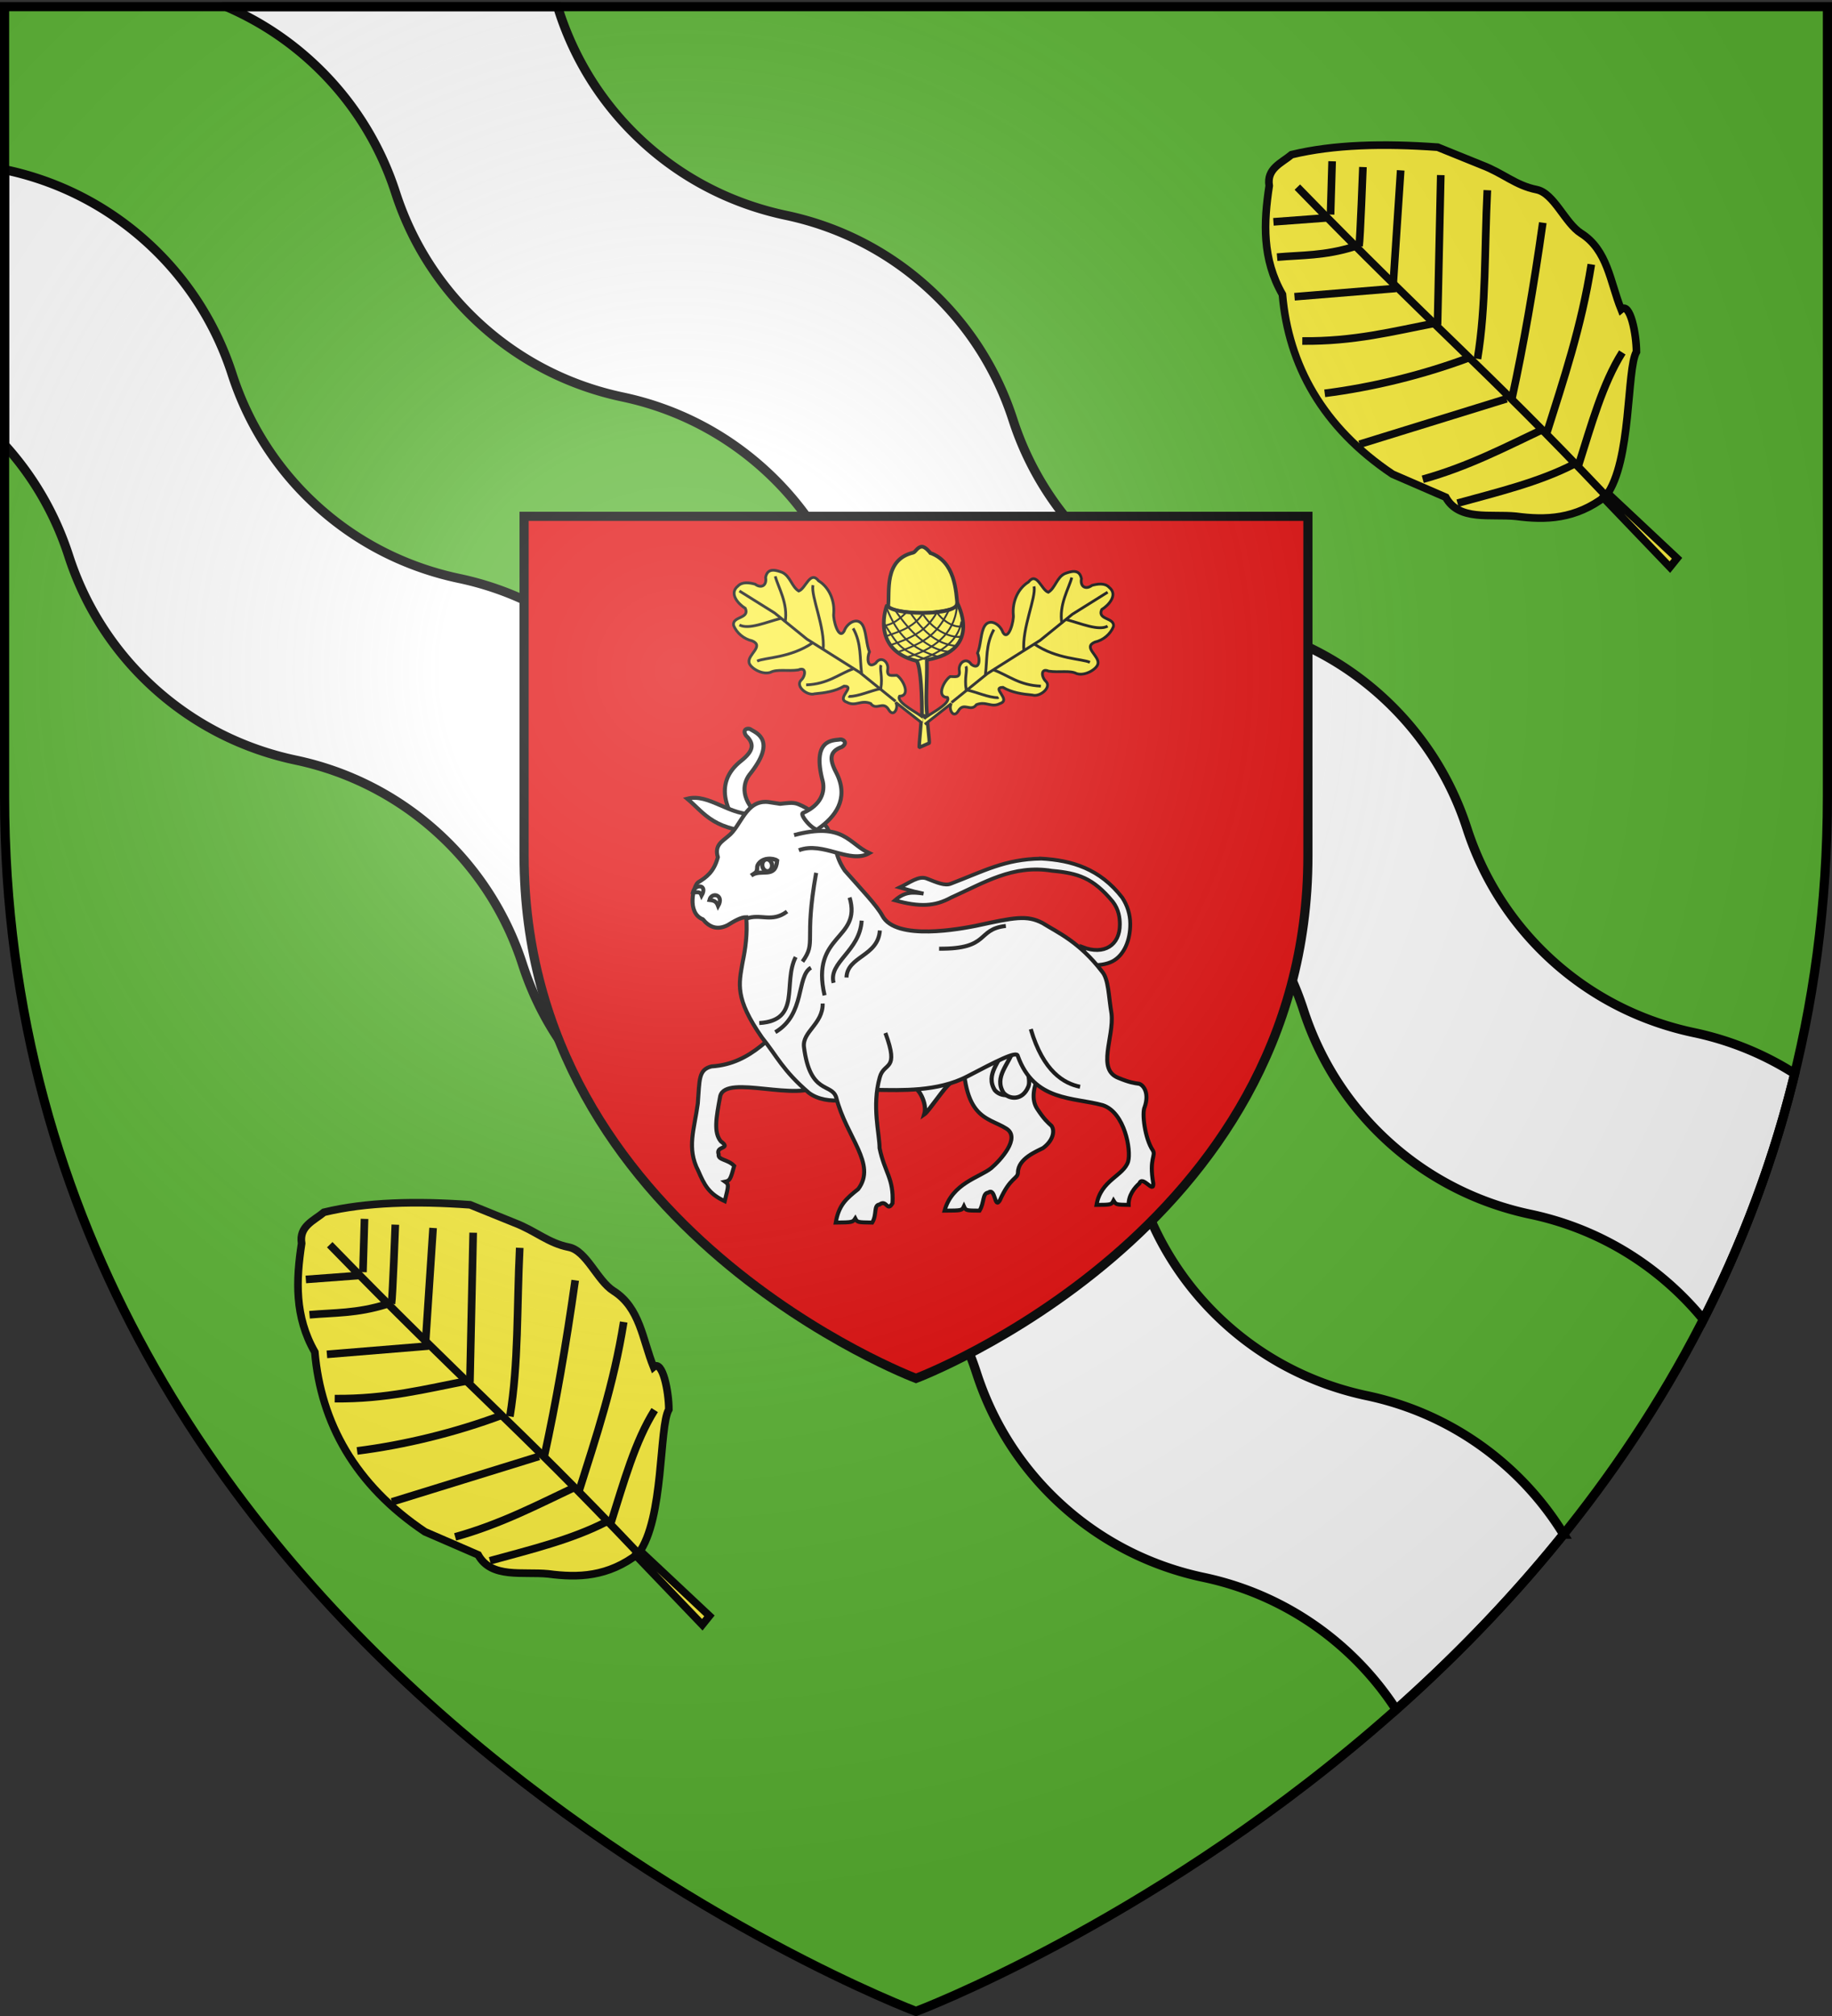
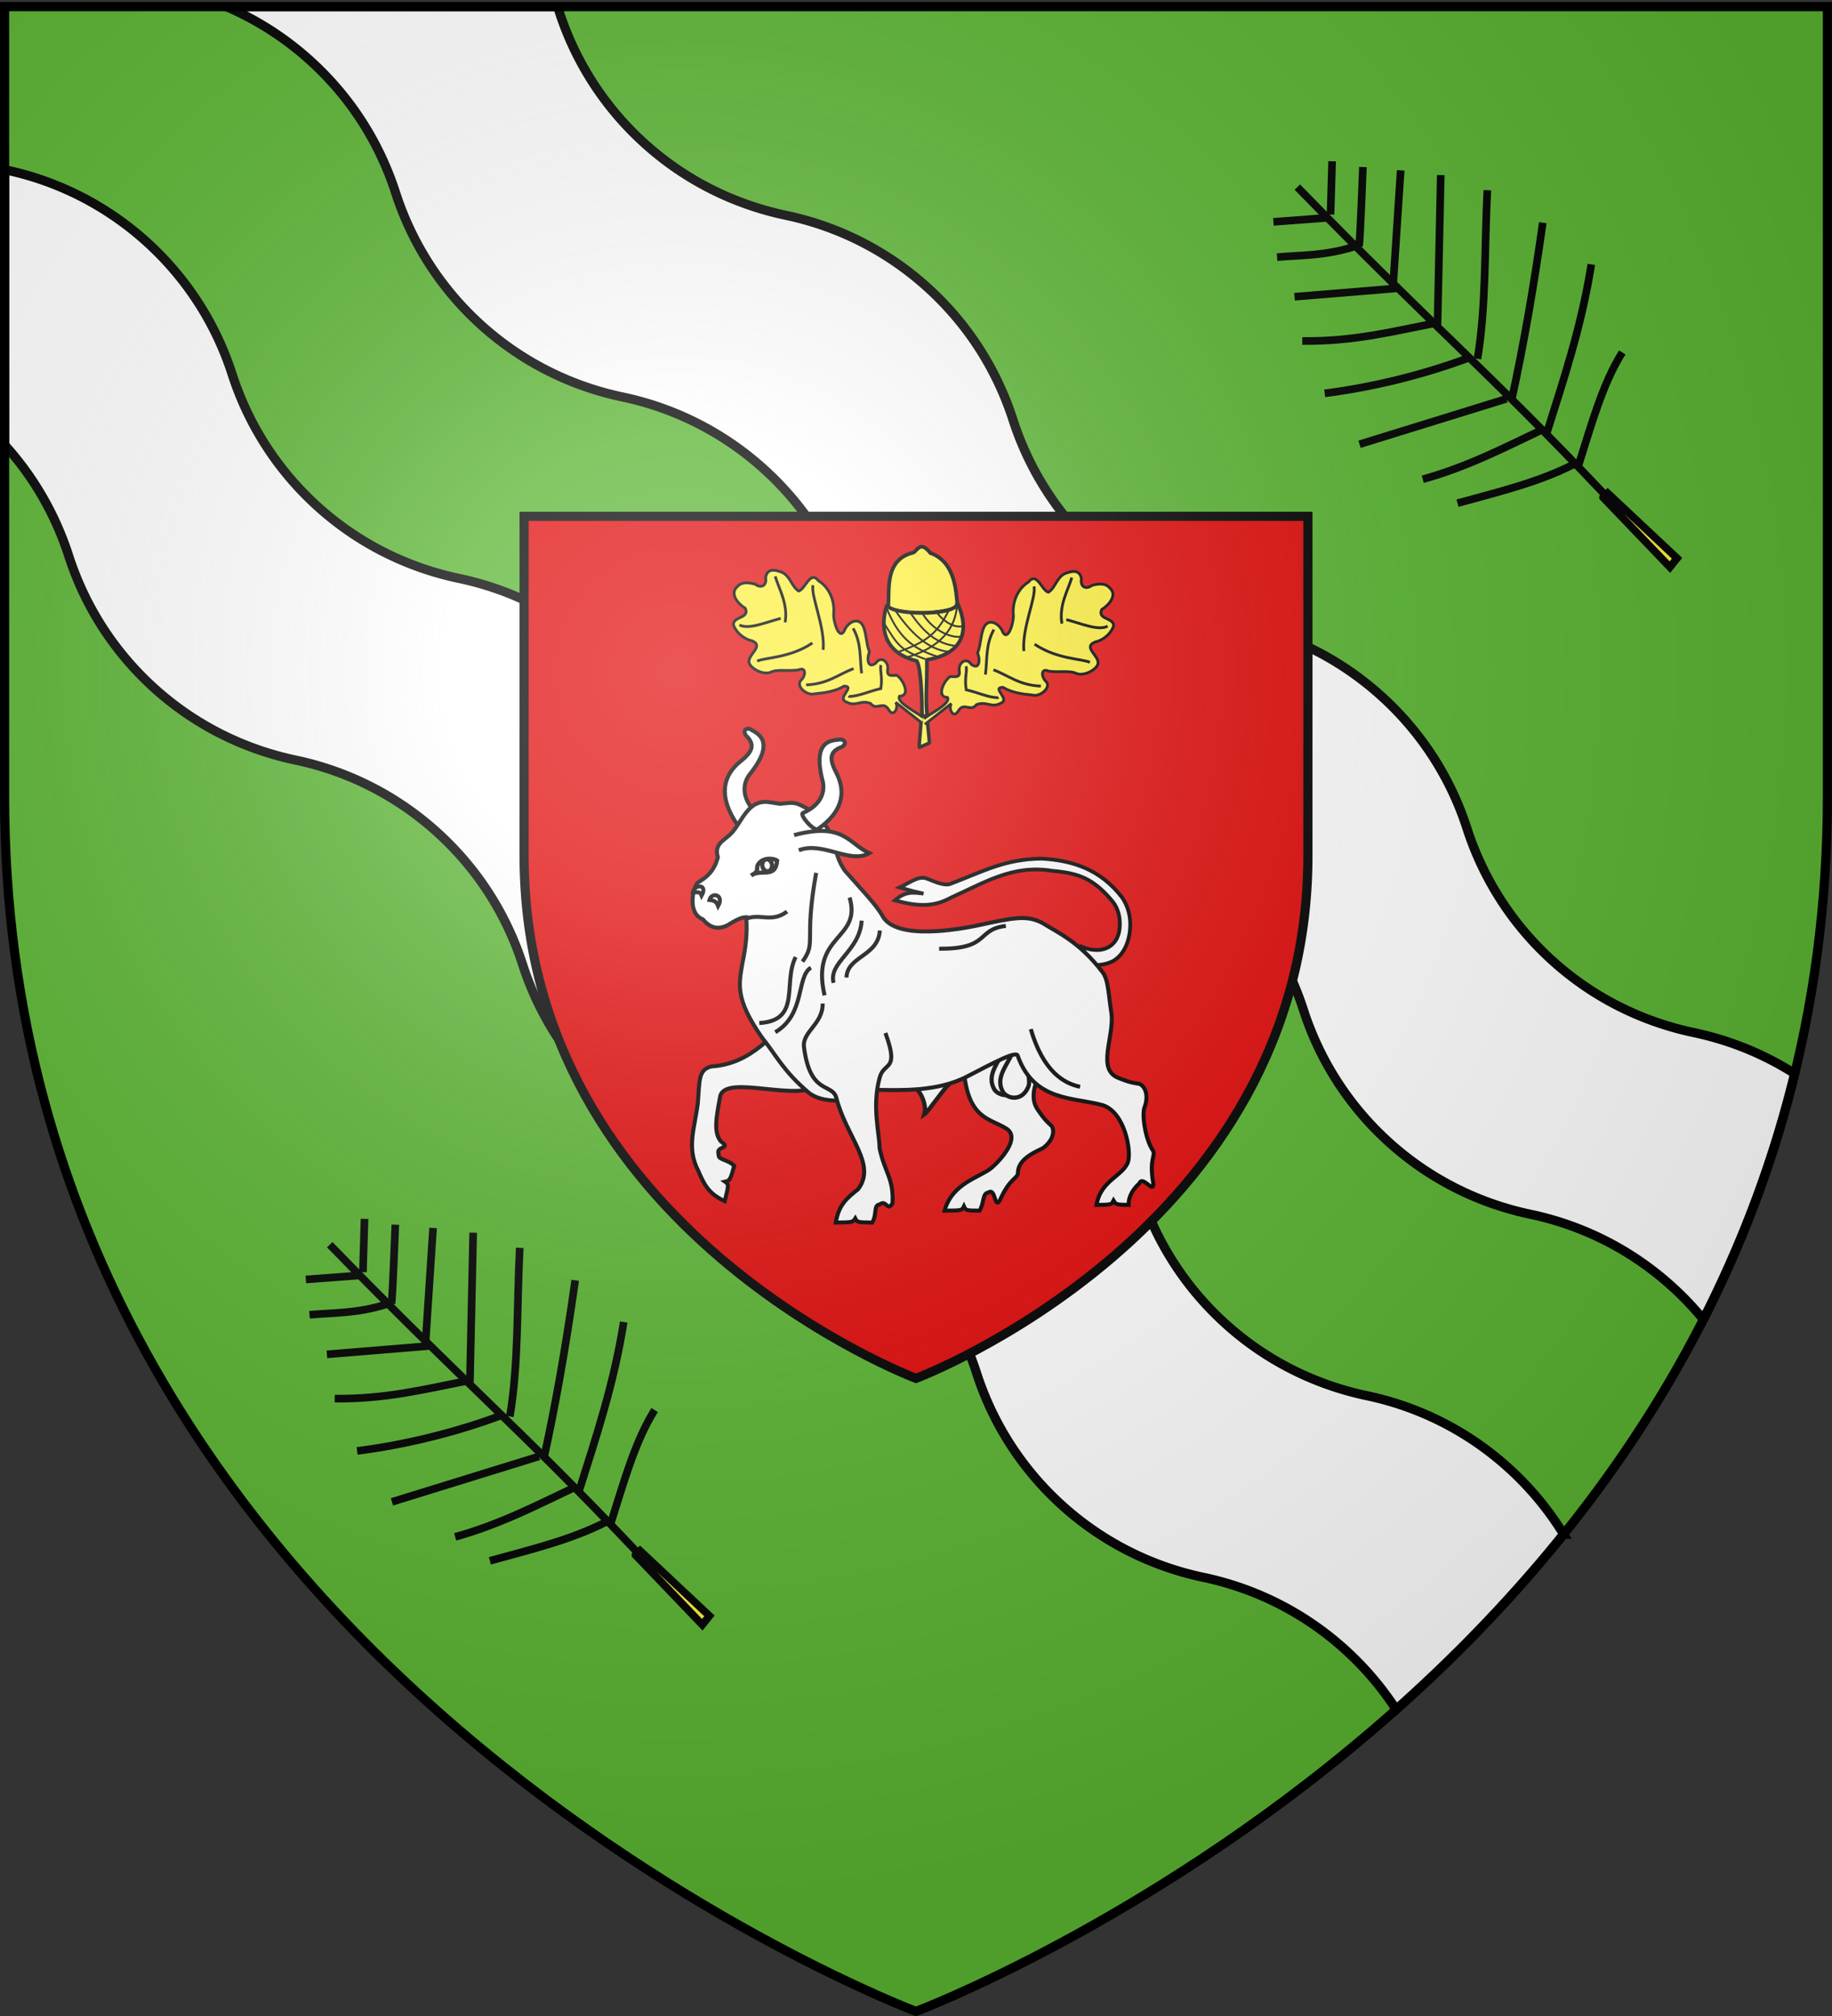
<svg xmlns="http://www.w3.org/2000/svg" xmlns:xlink="http://www.w3.org/1999/xlink" height="660" width="600" version="1.0">
  <rect width="100%" height="100%" fill="#333333" stroke="none" />
  <defs>
    <g id="c">
      <path transform="rotate(18 3.157 -.5)" d="M0 0v1h.5L0 0z" id="b" />
      <use height="540" width="810" transform="scale(-1 1)" xlink:href="#b" />
    </g>
    <g id="d">
      <use height="540" width="810" transform="rotate(72)" xlink:href="#c" />
      <use height="540" width="810" transform="rotate(144)" xlink:href="#c" />
    </g>
    <radialGradient xlink:href="#a" id="g" gradientUnits="userSpaceOnUse" gradientTransform="matrix(1.353 0 0 1.349 -77.63 -85.747)" cx="221.445" cy="226.331" fx="221.445" fy="226.331" r="300" />
    <linearGradient id="a">
      <stop style="stop-color:white;stop-opacity:.314" offset="0" />
      <stop offset=".19" style="stop-color:white;stop-opacity:.251" />
      <stop style="stop-color:#6b6b6b;stop-opacity:.125" offset=".6" />
      <stop style="stop-color:black;stop-opacity:.125" offset="1" />
    </linearGradient>
  </defs>
  <g style="display:inline">
    <path d="M300 658.5s298.5-112.32 298.5-397.772V2.176H1.5v258.552C1.5 546.18 300 658.5 300 658.5z" style="fill:#5ab532;fill-opacity:1;fill-rule:evenodd;stroke:none;stroke-width:1px;stroke-linecap:butt;stroke-linejoin:miter;stroke-opacity:1;display:inline" />
    <path style="fill:#fff;fill-opacity:1;fill-rule:evenodd;stroke:#000;stroke-width:3;stroke-linecap:butt;stroke-linejoin:miter;stroke-opacity:1;display:inline;stroke-miterlimit:4;stroke-dasharray:none" d="M74.156 2.188a99.388 99.388 0 0 1 27.25 17.468c13.55 12.2 22.926 27.242 28.156 43.438 5.232 16.19 14.611 31.241 28.157 43.437 13.55 12.2 29.533 19.929 46.187 23.438 16.648 3.51 32.611 11.272 46.156 23.469 13.55 12.2 22.926 27.241 28.157 43.437 5.23 16.19 14.642 31.241 28.187 43.438 13.55 12.2 29.534 19.928 46.188 23.437 16.647 3.51 32.61 11.273 46.156 23.469 13.55 12.2 22.926 27.241 28.156 43.437 5.232 16.19 14.611 31.241 28.156 43.438 13.55 12.2 29.534 19.928 46.188 23.437 16.648 3.51 32.611 11.273 46.156 23.469a100.05 100.05 0 0 1 10.469 10.969c12.526-24.581 22.812-51.367 29.906-80.469-10.287-6.558-21.483-11.01-33-13.438-16.654-3.508-32.637-11.205-46.187-23.406-13.545-12.196-22.925-27.279-28.156-43.469-5.23-16.196-14.638-31.236-28.188-43.437-13.545-12.196-29.477-19.958-46.125-23.469-16.654-3.509-32.637-11.205-46.188-23.406a99.485 99.485 0 0 1-28.187-43.469c-5.23-16.196-14.606-31.237-28.156-43.437-13.545-12.196-29.509-19.959-46.156-23.469-16.655-3.509-32.638-11.206-46.188-23.406-13.545-12.197-22.925-27.248-28.156-43.438-.159-.49-.334-.98-.5-1.469H74.156zM1.5 55.531v90.094c9.754 10.738 16.746 23.171 21 36.344 5.231 16.19 14.61 31.241 28.156 43.437 13.55 12.2 29.534 19.929 46.188 23.438 16.648 3.51 32.61 11.272 46.156 23.469 13.55 12.2 22.926 27.241 28.156 43.437 5.231 16.19 14.643 31.241 28.188 43.438 13.55 12.2 29.533 19.928 46.187 23.437 16.648 3.51 32.611 11.273 46.156 23.469 13.55 12.2 22.926 27.241 28.157 43.437 5.231 16.19 14.61 31.241 28.156 43.438 13.55 12.2 29.534 19.928 46.188 23.437 16.647 3.51 32.61 11.273 46.156 23.469a99.45 99.45 0 0 1 16.906 19.781c18.862-16.785 37.533-35.86 54.844-57.375a99.318 99.318 0 0 0-18.219-21.875c-13.545-12.196-29.508-19.958-46.156-23.469-16.654-3.508-32.638-11.205-46.188-23.406-13.545-12.196-22.925-27.279-28.156-43.469-5.23-16.196-14.637-31.236-28.188-43.437-13.545-12.196-29.477-19.958-46.125-23.469-16.653-3.509-32.637-11.205-46.187-23.406a99.485 99.485 0 0 1-28.188-43.469c-5.23-16.196-14.606-31.237-28.156-43.437-13.545-12.196-29.508-19.959-46.156-23.469-16.654-3.509-32.638-11.206-46.188-23.406-13.545-12.197-22.924-27.248-28.156-43.438-5.23-16.196-14.606-31.268-28.156-43.469C34.33 66.867 18.367 59.105 1.719 55.594c-.074-.016-.145-.047-.219-.063z" />
    <g style="display:inline;fill:#e20909;stroke:#000;stroke-width:3;stroke-miterlimit:4;stroke-dasharray:none;stroke-opacity:1">
      <g style="fill:#e20909;stroke:#000;stroke-width:3;stroke-miterlimit:4;stroke-dasharray:none;stroke-opacity:1;display:inline">
        <path d="M303.235 454.5S431.59 406.203 431.59 283.458V172.281H174.88v111.177c0 122.745 128.355 171.042 128.355 171.042z" style="fill:#e20909;fill-opacity:1;fill-rule:evenodd;stroke:#000;stroke-width:3;stroke-linecap:butt;stroke-linejoin:miter;stroke-miterlimit:4;stroke-dasharray:none;stroke-opacity:1" transform="translate(-3.235 -3.246)" />
      </g>
    </g>
  </g>
  <g style="display:inline">
    <g id="e">
-       <path d="M209.097 508.598c8.479-11.366 6.662-41.477 9.956-47.169-.002-5.712-2.022-16.417-5.014-13.906-3.633-9.033-4.399-19.386-13.135-24.904-5.298-3.347-8.815-13.156-14.59-14.305-6.833-1.36-10.898-5.365-17.794-7.99l-14.56-5.896c-17.705-1.276-34.022-.896-47.852 2.447-3.349 2.79-8.226 4.55-7.325 10.213-1.833 11.973-2.347 23.897 4.326 35.554 1.988 23.072 13.137 43.47 36.059 58.833l17.43 7.555c4.318 7.857 14.591 5.405 22.972 6.231 9.742 1.292 19.528 1.04 29.527-6.663z" style="fill:#fcef3c;fill-opacity:1;stroke:#000;stroke-width:2.5;stroke-miterlimit:4;stroke-dasharray:none;stroke-opacity:1" />
      <path d="M209.097 508.598c-40.19-42.41-56.29-55.052-101.103-101.106M100.164 418.867l17.4-1.292M101.364 430.43c8.106-.725 15.436-.38 25.224-3.422M107.064 443.39l33.203-2.723" style="fill:none;fill-opacity:1;stroke:#000;stroke-width:2.5;stroke-miterlimit:4;stroke-dasharray:none;stroke-opacity:1" />
      <path d="M109.615 457.885c17 .184 29.827-3.201 43.526-5.84M116.96 475.01c15.51-1.963 32.153-5.995 47.457-11.727M128.366 491.686l48.136-14.884M149.072 503.146c14.843-4.137 26.767-10.391 39.212-16.268M160.447 510.975c13.216-3.634 26.744-6.896 38.1-12.747M118.865 416.483l.521-17.442M128.218 426.749c.357-1.778 1.254-25.82 1.254-25.82M139.392 439.183l2.448-37.172M153.904 452.513l1.066-48.951M166.992 463.711c2.884-17.415 2.244-35.512 3.224-55.198M178.35 476.36c3.686-16.915 7.036-35.948 10.03-57.212M189.558 488.396c5.583-17.724 11.467-35.089 14.714-55.597M200.143 498.368c4.133-12.99 7.82-26.513 14.27-36.742" style="fill:none;fill-opacity:1;stroke:#000;stroke-width:2.5;stroke-miterlimit:4;stroke-dasharray:none;stroke-opacity:1" />
      <path d="m208.137 509.097 21.875 22.816 2.335-2.903-22.724-21.315-1.486 1.402z" style="fill:#fcef3c;fill-opacity:1;stroke:#000;stroke-width:2.5;stroke-miterlimit:4;stroke-dasharray:none;stroke-opacity:1" />
    </g>
    <use xlink:href="#e" transform="translate(316.9 -346.243)" width="600" height="660" />
    <g style="display:inline">
      <path style="fill:#fff;fill-opacity:1;fill-rule:evenodd;stroke:#000;stroke-width:2.7;stroke-linecap:butt;stroke-linejoin:miter;stroke-miterlimit:4;stroke-dasharray:none;stroke-opacity:1;display:inline" d="M-224.877 743.124c-9.233-11.188-23.202-32.334-3.954-48.857 8.099-6.32 11.784-11.375 4.514-18.199-1.95-3.115-.33-4.449 1.4-4.514.787-.03 1.582.186 2.1.63 3.868 2.379 17.424 7.433-1.155 30.413-4.568 6.243-6.339 17.101 8.33 29.293M-192.143 866.514c-13.99 9.203-27.4 30.83-55.29 32.514-8.977 2.202-8.014 8.99-9.282 25.015-2.284 17.228-7.646 29.975.315 45.332 4.097 9.4 6.907 15.36 17.857 20.434 2.73-11.09 2.812-11.229.21-13.11 3.29-.688 3.69-1.727 6.154-10.64-4.344-4.598-11.145-3.824-10.481-7.85-2.289-5.835 9.026-3.247 1.43-8.728-4.816-6.014-3.205-15.437-.348-30.542 4.042-15.003 53.055 4.756 67.542-7.862M-77.78 878.246c-2.505 57.322 15.82 54.245 29.008 62.68 9.915 6.174-4.106 21.44-10.191 26.611-8.02 6.39-26.32 10.136-31.449 28.662 11.63-.068 11.679-.063 13.06-2.935 1.299 2.862 1.241 2.883 10.507 2.935 3.317-5.386 1.83-11.755 5.89-12.156 5.044-3.72 4.038 11.473 7.78 5.247 7.043-15.855 12.09-14.337 12.214-18.753.024-9.56 13.032-14.407 16.963-16.544 6.946-5.19 7.908-11.626 5.686-14.885-2.953-2.71-4.925-4.384-9.449-11.162-9.138-13.13 7.718-34.899 15.225-49.248l-65.243-.452z" transform="translate(353.298 -87.807) scale(.486)" />
      <path style="fill:#fff;fill-opacity:1;fill-rule:evenodd;stroke:#000;stroke-width:2.842;stroke-linecap:butt;stroke-linejoin:miter;stroke-miterlimit:4;stroke-dasharray:none;stroke-opacity:1" d="M-50.224 885.81c-.872 1.61 1.192-2.394.605-.35-3.181 10.42-13.542 18.769-6.97 29.541 3.856 4.576 12.942 5.578 16.833-4.238 1.99-5.021-3.02-15.438-.05-20.914-.753-6.568-5.734-3.95-10.418-4.04z" transform="translate(353.298 -87.807) scale(.486)" />
-       <path style="fill:#fff;fill-opacity:1;fill-rule:evenodd;stroke:#000;stroke-width:2.7;stroke-linecap:butt;stroke-linejoin:miter;stroke-miterlimit:4;stroke-dasharray:none;stroke-opacity:1" d="M-211.212 741.268c-34.607-.039-40.67-12.584-52.612-22.552 14.707-3.903 28.966 12.099 46.38 10.313" transform="translate(353.298 -87.807) scale(.486)" />
      <path d="M-44.373 887.565c-.872 1.61 1.192-2.393.605-.35-3.181 10.42-13.542 18.769-6.97 29.541 3.856 4.577 12.942 5.578 16.833-4.238 1.99-5.02-3.02-15.438-.05-20.914-.753-6.568-5.735-3.95-10.418-4.04zM-86.82 910.584c-3.369 2.115-14.367 18.81-17.248 20.76 2.274-7.477-4.359-18.117-6.06-17.014" style="fill:#fff;fill-opacity:1;fill-rule:evenodd;stroke:#000;stroke-width:2.842;stroke-linecap:butt;stroke-linejoin:miter;stroke-miterlimit:4;stroke-dasharray:none;stroke-opacity:1" transform="translate(353.298 -87.807) scale(.486)" />
      <path d="M-25.332 759.048c-24.673.408-38.58 8.473-61.079 16.985-3.812 1.443-9.004-.755-15.997-3.538-5.493-2.186-11.641 2.907-18.225 6.002 16.267 4.593 5.492 1.553 16.022 4.146-7.186-.945-12.324-1.563-19.288 4.517 16.655 4.596 26.917 4.152 37.918-1.888 22.278-9.925 41.474-22.334 67.965-18.005 17.69 1.61 27.618 4.765 40.905 20.728 4.206 5.41 4.783 11.199 4.809 15.252.07 14.4-10.78 20.954-25.06 15.438l4.278 11.621c5.83 1.165 12.1-.1 15.897-2.103 7.856-4.145 12.005-14.361 11.897-25.327-.063-6.345-1.933-12.318-5.442-17.604-15.013-19.368-33.807-25.069-54.6-26.224z" style="fill:#fff;fill-opacity:1;fill-rule:evenodd;stroke:#000;stroke-width:2.545;stroke-linecap:butt;stroke-linejoin:miter;stroke-miterlimit:4;stroke-dasharray:none;stroke-opacity:1" transform="translate(353.298 -87.807) scale(.486)" />
      <path style="fill:#fff;fill-opacity:1;fill-rule:evenodd;stroke:#000;stroke-width:2.7;stroke-linecap:butt;stroke-linejoin:miter;stroke-miterlimit:4;stroke-dasharray:none;stroke-opacity:1;display:inline" d="M-136.444 914.834c16.007.22 41.477 1.417 61.447-9.122 18.456-9.61 33.486-17.598 33.926-13.714 11.05 30.904 37.74 27.661 57.385 33.204 14.675 4.937 19.117 30.206 16.963 37.896-3.075 9.782-18.475 12.374-21.294 29.234 10.034-.043 10.109-.219 11.472-2.935 1.687 2.735 1.594 2.78 10.183 2.935-.261-6.32 4.076-11.833 7.219-14.437 2.1-5.904 9.762 7.254 9.383 0-3.027-17.083 2.006-18.647-.36-22.376-5.327-7.94-7.478-25.264-5.414-29.235 2.856-8.186.054-14.06-3.61-15.519-3.964-.596-6.534-.88-14.075-3.97-14.918-5.774-2.892-27.216-4.692-43.31-2.027-11.99-1.91-23.08-6.31-28.275-15.51-20.213-30.134-26.44-40.142-32.737-10.652-5.518-18.801-3.836-44.86 1.823-9.54 1.876-54.126 10.603-63.16-6.858-3.73-6.827-14.327-17.95-25.263-30.317-6.997-10.38-4.794-15.178-11.91-28.873-5.448-7.74-12-12.903-19.49-15.88-3.576-1.524-7.962-.62-12.183-.211l-8.028-1.233c-15.24-1.592-18.193 16.393-27.068 23.099-3.973 3.487-9.302 6.005-6.858 14.076-2.624 9.917-7.894 13.66-13.354 16.962-3.11 2.255-7.83 20.6 3.249 24.904 4.265 5.128 9.457 7.477 16.602 3.97 4.538-2.786 9.037-5.457 12.632-5.414.873 11.37-.537 21.217-2.527 30.678-2.393 14.197-5.39 23.806 13.106 50.367 10.19 12.638 13.88 22.004 31.645 37.288 12.163 9.068 33.34 4.838 45.386-2.02z" transform="translate(353.298 -87.807) scale(.486)" />
      <path style="fill:#fff;fill-opacity:1;fill-rule:evenodd;stroke:#000;stroke-width:2.7;stroke-linecap:butt;stroke-linejoin:miter;stroke-miterlimit:4;stroke-dasharray:none;stroke-opacity:1;display:inline" d="M-172.562 856.674c.248 13.808-13.897 18.99-12.59 29.322 4.08 32.274 18.623 24.095 21.691 33.868 6.853 27.101 27.54 44.92 14.82 61.83-8.02 6.39-13.05 10.646-15.116 22.536 11.547-.093 11.486-.29 13.16-2.807 1.35 2.648 1.536 2.662 11.428 2.807 3.316-5.385.808-11.754 4.87-12.155 5.043-3.721 5.057 5.347 8.8-.878.918-16.876-5.264-20.463-8.713-37.128.024-9.56-5.343-28.189.12-47.68 2.93-10.75 13.398-3.736 3.805-29.867" transform="translate(353.298 -87.807) scale(.486)" />
      <path style="fill:#fff;fill-opacity:1;fill-rule:evenodd;stroke:#000;stroke-width:2.7;stroke-linecap:butt;stroke-linejoin:miter;stroke-miterlimit:4;stroke-dasharray:none;stroke-opacity:1" d="M-191.808 743.215c33.437-8.92 36.54 5.629 50.656 12.167-13.196 7.576-31.11-8.19-47.469-1.959" transform="translate(353.298 -87.807) scale(.486)" />
      <path style="fill:#fff;stroke:#000;stroke-width:2.7;stroke-linecap:butt;stroke-linejoin:miter;stroke-miterlimit:4;stroke-dasharray:none;stroke-opacity:1" d="M-260.003 781.668c1.452-5.694 10.204-5.34 5.87 2.297-1.2-3.16-2.657-1.935-5.87-2.297zM-248.88 786.927c1.452-5.693 10.205-3.554 5.87 4.083-1.199-3.159-2.656-3.721-5.87-4.083z" transform="translate(353.298 -87.807) scale(.486)" />
      <g style="fill:#fff;stroke:#000;stroke-width:2.411;stroke-miterlimit:4;stroke-dasharray:none;stroke-opacity:1">
        <path style="fill:#fff;stroke:#000;stroke-width:2.411;stroke-linecap:butt;stroke-linejoin:miter;stroke-miterlimit:4;stroke-dasharray:none;stroke-opacity:1" d="M198.48 239.34c8.708-3.36 15.382 2.67 24.61-4.33M260.69 226.58c7.561 25.717-23.716 21.698-15.04 58.792" transform="matrix(.545 0 0 .545 136.18 170.336)" />
        <path style="fill:#fff;stroke:#000;stroke-width:2.411;stroke-linecap:butt;stroke-linejoin:miter;stroke-miterlimit:4;stroke-dasharray:none;stroke-opacity:1" d="M267.927 240.48c-1.099 18.426-20.07 24.888-16.863 37.372M240.582 211.768c-7.48 41.668.439 41.295-8.204 53.323M278.865 246.405c-1.098 15.69-19.614 15.317-20.053 28.256M369.56 305.652c7.56 25.718 20.036 32.637 29.624 34.638M228.276 262.356c-7.934 15.691 3.63 38.105-21.876 39.65" transform="matrix(.545 0 0 .545 136.18 170.336)" />
        <path style="fill:#fff;stroke:#000;stroke-width:2.411;stroke-linecap:butt;stroke-linejoin:miter;stroke-miterlimit:4;stroke-dasharray:none;stroke-opacity:1" d="M237.447 268.737c-8.846 5.208-3.207 28.078-21.42 38.739M354.575 243.67c-17.96 2.019-9.132 13.95-40.106 13.673" transform="matrix(.545 0 0 .545 136.18 170.336)" />
      </g>
      <path style="fill:#fff;fill-opacity:1;fill-rule:evenodd;stroke:#000;stroke-width:2.7;stroke-linecap:butt;stroke-linejoin:miter;stroke-miterlimit:4;stroke-dasharray:none;stroke-opacity:1;display:inline" d="M-175.208 738.74c-1.738 3.776-13.455-9.114-10.643-10.438 12.803-5.606 14.795-14.577 13.366-21.19-7.626-28.55 6.768-27.643 11.27-28.244.13-.039.276-.09.42-.105 2.141-.216 5.38 2.24 1.224 5.04-9.417 3.276-8.118 9.375-3.29 18.444 8.033 16.951-1.555 28.836-12.347 36.493z" transform="translate(353.298 -87.807) scale(.486)" />
      <g style="fill:#fff;stroke:#000;stroke-width:3.631;stroke-miterlimit:4;stroke-dasharray:none;stroke-opacity:1">
        <path d="M80.431 115.956c-9.267 4.99-20.052-6.644-24.15 9.096 2.712 2.842 12.82 5.165 17.297-1.386 1.069-1.563.137-5.792 4.705-6.562" style="fill:#fff;fill-opacity:1;fill-rule:evenodd;stroke:#000;stroke-width:3.631;stroke-linecap:butt;stroke-linejoin:miter;stroke-miterlimit:4;stroke-dasharray:none;stroke-opacity:1" transform="matrix(-.376 .061 -.061 -.376 283.312 325.345)" />
        <path style="opacity:1;fill:#fff;fill-opacity:1;stroke:#000;stroke-width:3.631;stroke-miterlimit:4;stroke-dasharray:none;stroke-opacity:1" d="M71.254 121.995a4.198 5.158 0 1 1-8.397 0 4.198 5.158 0 1 1 8.397 0z" transform="matrix(-.376 .061 -.061 -.376 283.914 325.062)" />
      </g>
    </g>
    <g transform="matrix(.608 0 0 .608 -613.563 59.297)">
      <path d="M95.054 203.767s-4.332-.177-5.518 1.446c-1.378 1.886.097 4.658-.402 5.576-7.182 14.828 8.595 23.108 14.027 28.802 1.351 1.417 16.653-10.193 23.968-28.743-7.718-5.223-19.99-14.442-32.075-7.081z" style="fill:#fcef3c;fill-opacity:1;fill-rule:evenodd;stroke:#000;stroke-width:2;stroke-linecap:butt;stroke-linejoin:miter;stroke-miterlimit:4;stroke-dasharray:none;stroke-opacity:1;display:inline" transform="rotate(51 806.385 1685.545)" />
      <path d="M161.608 263.485c-8.58-7.134-21.784-17.001-25.983-17.434-21.046 15.958-33.754-6.803-33.68-6.888 4.286 4.205 29.687-26.013 22.98-29.743 0 0 28.873 5.02 13.694 32.005 10.83 8.542 14.676 13.04 24.592 19.61l-1.603 2.45z" style="fill:#fcef3c;fill-opacity:1;fill-rule:evenodd;stroke:#000;stroke-width:2;stroke-linecap:butt;stroke-linejoin:miter;stroke-miterlimit:4;stroke-dasharray:none;stroke-opacity:1;display:inline" transform="rotate(51 806.385 1685.545)" />
-       <path d="M135.63 245.854c5.364-13.825 5.231-24.55-1.388-31.92M119.952 251.979c5.364-13.826 5.7-21.127 2.424-30.228M109.585 248.24c2.656-4.533 2.707-8.315 2.219-14.375M114.763 250.953c1.968-6.225 6.295-14.542 2.924-24.246" style="fill:none;fill-rule:evenodd;stroke:#000;stroke-width:1;stroke-linecap:butt;stroke-linejoin:miter;stroke-miterlimit:4;stroke-dasharray:none;stroke-opacity:1;display:inline" transform="rotate(51 806.385 1685.545)" />
      <path d="M125.242 251.924c4.716-14.179 7.013-21.923-.045-36.655" style="fill:none;fill-rule:evenodd;stroke:#000;stroke-width:1;stroke-linecap:butt;stroke-linejoin:miter;stroke-miterlimit:4;stroke-dasharray:none;stroke-opacity:1;display:inline" transform="rotate(51 806.385 1685.545)" />
      <path d="M130.589 249.305c6.097-14.086 6.306-28.22-3.66-38.059" style="fill:none;fill-rule:evenodd;stroke:#000;stroke-width:1;stroke-linecap:butt;stroke-linejoin:miter;stroke-miterlimit:4;stroke-dasharray:none;stroke-opacity:1;display:inline" transform="rotate(51 806.385 1685.545)" />
      <path d="M136.528 215.236c-2.06 4.466-10.565 6.826-15.536 5.658M140.33 219.577c-3.349 5.067-12.953 9.522-23.095 7.888M142.276 224.917c-6.635 6.332-14.937 8.65-29.366 7.432" style="fill:none;fill-rule:evenodd;stroke:#000;stroke-width:1;stroke-linecap:butt;stroke-linejoin:miter;stroke-miterlimit:4;stroke-dasharray:none;stroke-opacity:1;display:inline" transform="rotate(51 806.385 1685.545)" />
      <path d="M142.394 229.79c-7.751 7.662-20.905 9.321-35.334 8.103" style="fill:none;fill-rule:evenodd;stroke:#000;stroke-width:1;stroke-linecap:butt;stroke-linejoin:miter;stroke-miterlimit:4;stroke-dasharray:none;stroke-opacity:1;display:inline" transform="rotate(51 806.385 1685.545)" />
      <path d="M141.41 235.508c-12.554 8.575-22.832 10.013-38.55 5.1" style="fill:none;fill-rule:evenodd;stroke:#000;stroke-width:1;stroke-linecap:butt;stroke-linejoin:miter;stroke-miterlimit:4;stroke-dasharray:none;stroke-opacity:1;display:inline" transform="rotate(51 806.385 1685.545)" />
      <path d="M137.66 241.922c-12.684 7.683-15.713 6.492-28.305 5.114" style="fill:none;fill-rule:evenodd;stroke:#000;stroke-width:1;stroke-linecap:butt;stroke-linejoin:miter;stroke-miterlimit:4;stroke-dasharray:none;stroke-opacity:1;display:inline" transform="rotate(51 806.385 1685.545)" />
      <path style="fill:#fcef3c;fill-opacity:1;fill-rule:evenodd;stroke:#000;stroke-width:1.868;stroke-linecap:butt;stroke-linejoin:miter;stroke-miterlimit:4;stroke-dasharray:none;stroke-opacity:1" d="M1505.245 288.304c.704-.168-1.347 16.48-.865 16.612l5.288-2.31c.482-.133-1.569-14.47-.865-14.302-5.678-1.322-3.718.097-3.558 0z" />
      <g id="f">
        <path d="M-322.729 498.463c1.256-4.351-3.082-28.099 3.698-28.66 6.574 8.47 14.476-6.333 14.241-12.942-2.296-3.432-6.741-6.655-.562-9.803 6.514-3.011 7.198-12.614-1.427-12.307-9.288-3.162-.314-9.69 5.124-10.536 4.145-6.464 11.045-10.895 15.385-17.313 6.293-9.522-5.087-14.838-13.206-12.455-9.879.66 3.07-14.644 7.758-16.998 9.949-5.75 17.182-16.705 16.536-28.421 3.564-11.947-12.598-5.495-18.015-9.437-.586-7.388 6.866-14.248 5.219-22.352-1.303-4.678-3.534-13.61-12.438-9.498-5.12 5.179-10.69 2.882-10.482-4.432-1.795-4.866-4.695-10.947-10.46-11.747-10.32-2.974-13.112 9.694-12.675 17.184-5.426 8.988-12.69-5.786-18.766.03-4.239 6.326-4.854 15.044-1.93 22.07 2.522 11.882-12.57 3.754-17.643 8.879-3.454 2.996-3.104 15.974 3.59 21.148 6.21 3.128 9.765 12.53 16.495 19.637 7.081 4.32-.8 8.714-6.318 7.373-7.603-1.174-8.459 13.12-3.044 17.19 6.035 7.12 12.586 14.148 21.224 18.058 6.188 9.215-13.815-.111-10.562 10.593 1.067 8.88 9.298 8.92 11.473 18.276-2.872 8.421 9.198 7.594 4.652 17.096-3.275 7.732 7.274 6.093 9.279.995l-1.677 30.71" style="fill:#fcef3c;fill-opacity:1;fill-rule:evenodd;stroke:#000;stroke-width:2.527;stroke-linecap:butt;stroke-linejoin:miter;stroke-miterlimit:4;stroke-dasharray:none;stroke-opacity:1;display:inline" transform="rotate(-55 652.308 -1338.26) scale(.591)" />
-         <path d="m-324.9 469.464 2.878-41.853-2.784-56.84 2.627-37.627-1.984-37.901" style="fill:none;fill-rule:evenodd;stroke:#000;stroke-width:2.527;stroke-linecap:butt;stroke-linejoin:miter;stroke-miterlimit:4;stroke-dasharray:none;stroke-opacity:1;display:inline" transform="rotate(-55 652.308 -1338.26) scale(.591)" />
        <path d="M-305.397 439.782c-3.727.64-7.562 7.197-17.682 12.056-7.228-6.734-17.289-12.392-22.36-19.452l.046-.769M-321.752 429.555c10.154-9.341 22.411-15.708 29.153-29.878M-322.401 421.035c-12.35-8.424-25.037-11.185-36.954-26.876M-324.321 388.535c18.316-10.52 33.294-37.101 42.947-41.395M-324.787 376.94c-22.933-8.77-35.484-27.752-42.442-31.828M-323.703 345.776c15.916-7.475 22.561-23.648 29.245-31.415M-322.998 340.42c-10.7-9.061-25.352-17.964-26.512-27.41" style="fill:none;fill-rule:evenodd;stroke:#000;stroke-width:2.527;stroke-linecap:butt;stroke-linejoin:miter;stroke-miterlimit:4;stroke-dasharray:none;stroke-opacity:1;display:inline" transform="rotate(-55 652.308 -1338.26) scale(.591)" />
      </g>
      <use xlink:href="#f" transform="matrix(-1 0 0 1 3013.236 .66)" width="600" height="660" />
    </g>
  </g>
  <g style="display:inline">
    <path d="M300 658.5s298.5-112.32 298.5-397.772V2.176H1.5v258.552C1.5 546.18 300 658.5 300 658.5z" style="opacity:1;fill:url(#g);fill-opacity:1;fill-rule:evenodd;stroke:none;stroke-width:1px;stroke-linecap:butt;stroke-linejoin:miter;stroke-opacity:1" />
  </g>
  <g style="display:inline">
    <path d="M300 658.5S1.5 546.18 1.5 260.728V2.176h597v258.552C598.5 546.18 300 658.5 300 658.5z" style="opacity:1;fill:none;fill-opacity:1;fill-rule:evenodd;stroke:#000;stroke-width:3;stroke-linecap:butt;stroke-linejoin:miter;stroke-miterlimit:4;stroke-dasharray:none;stroke-opacity:1" />
  </g>
</svg>